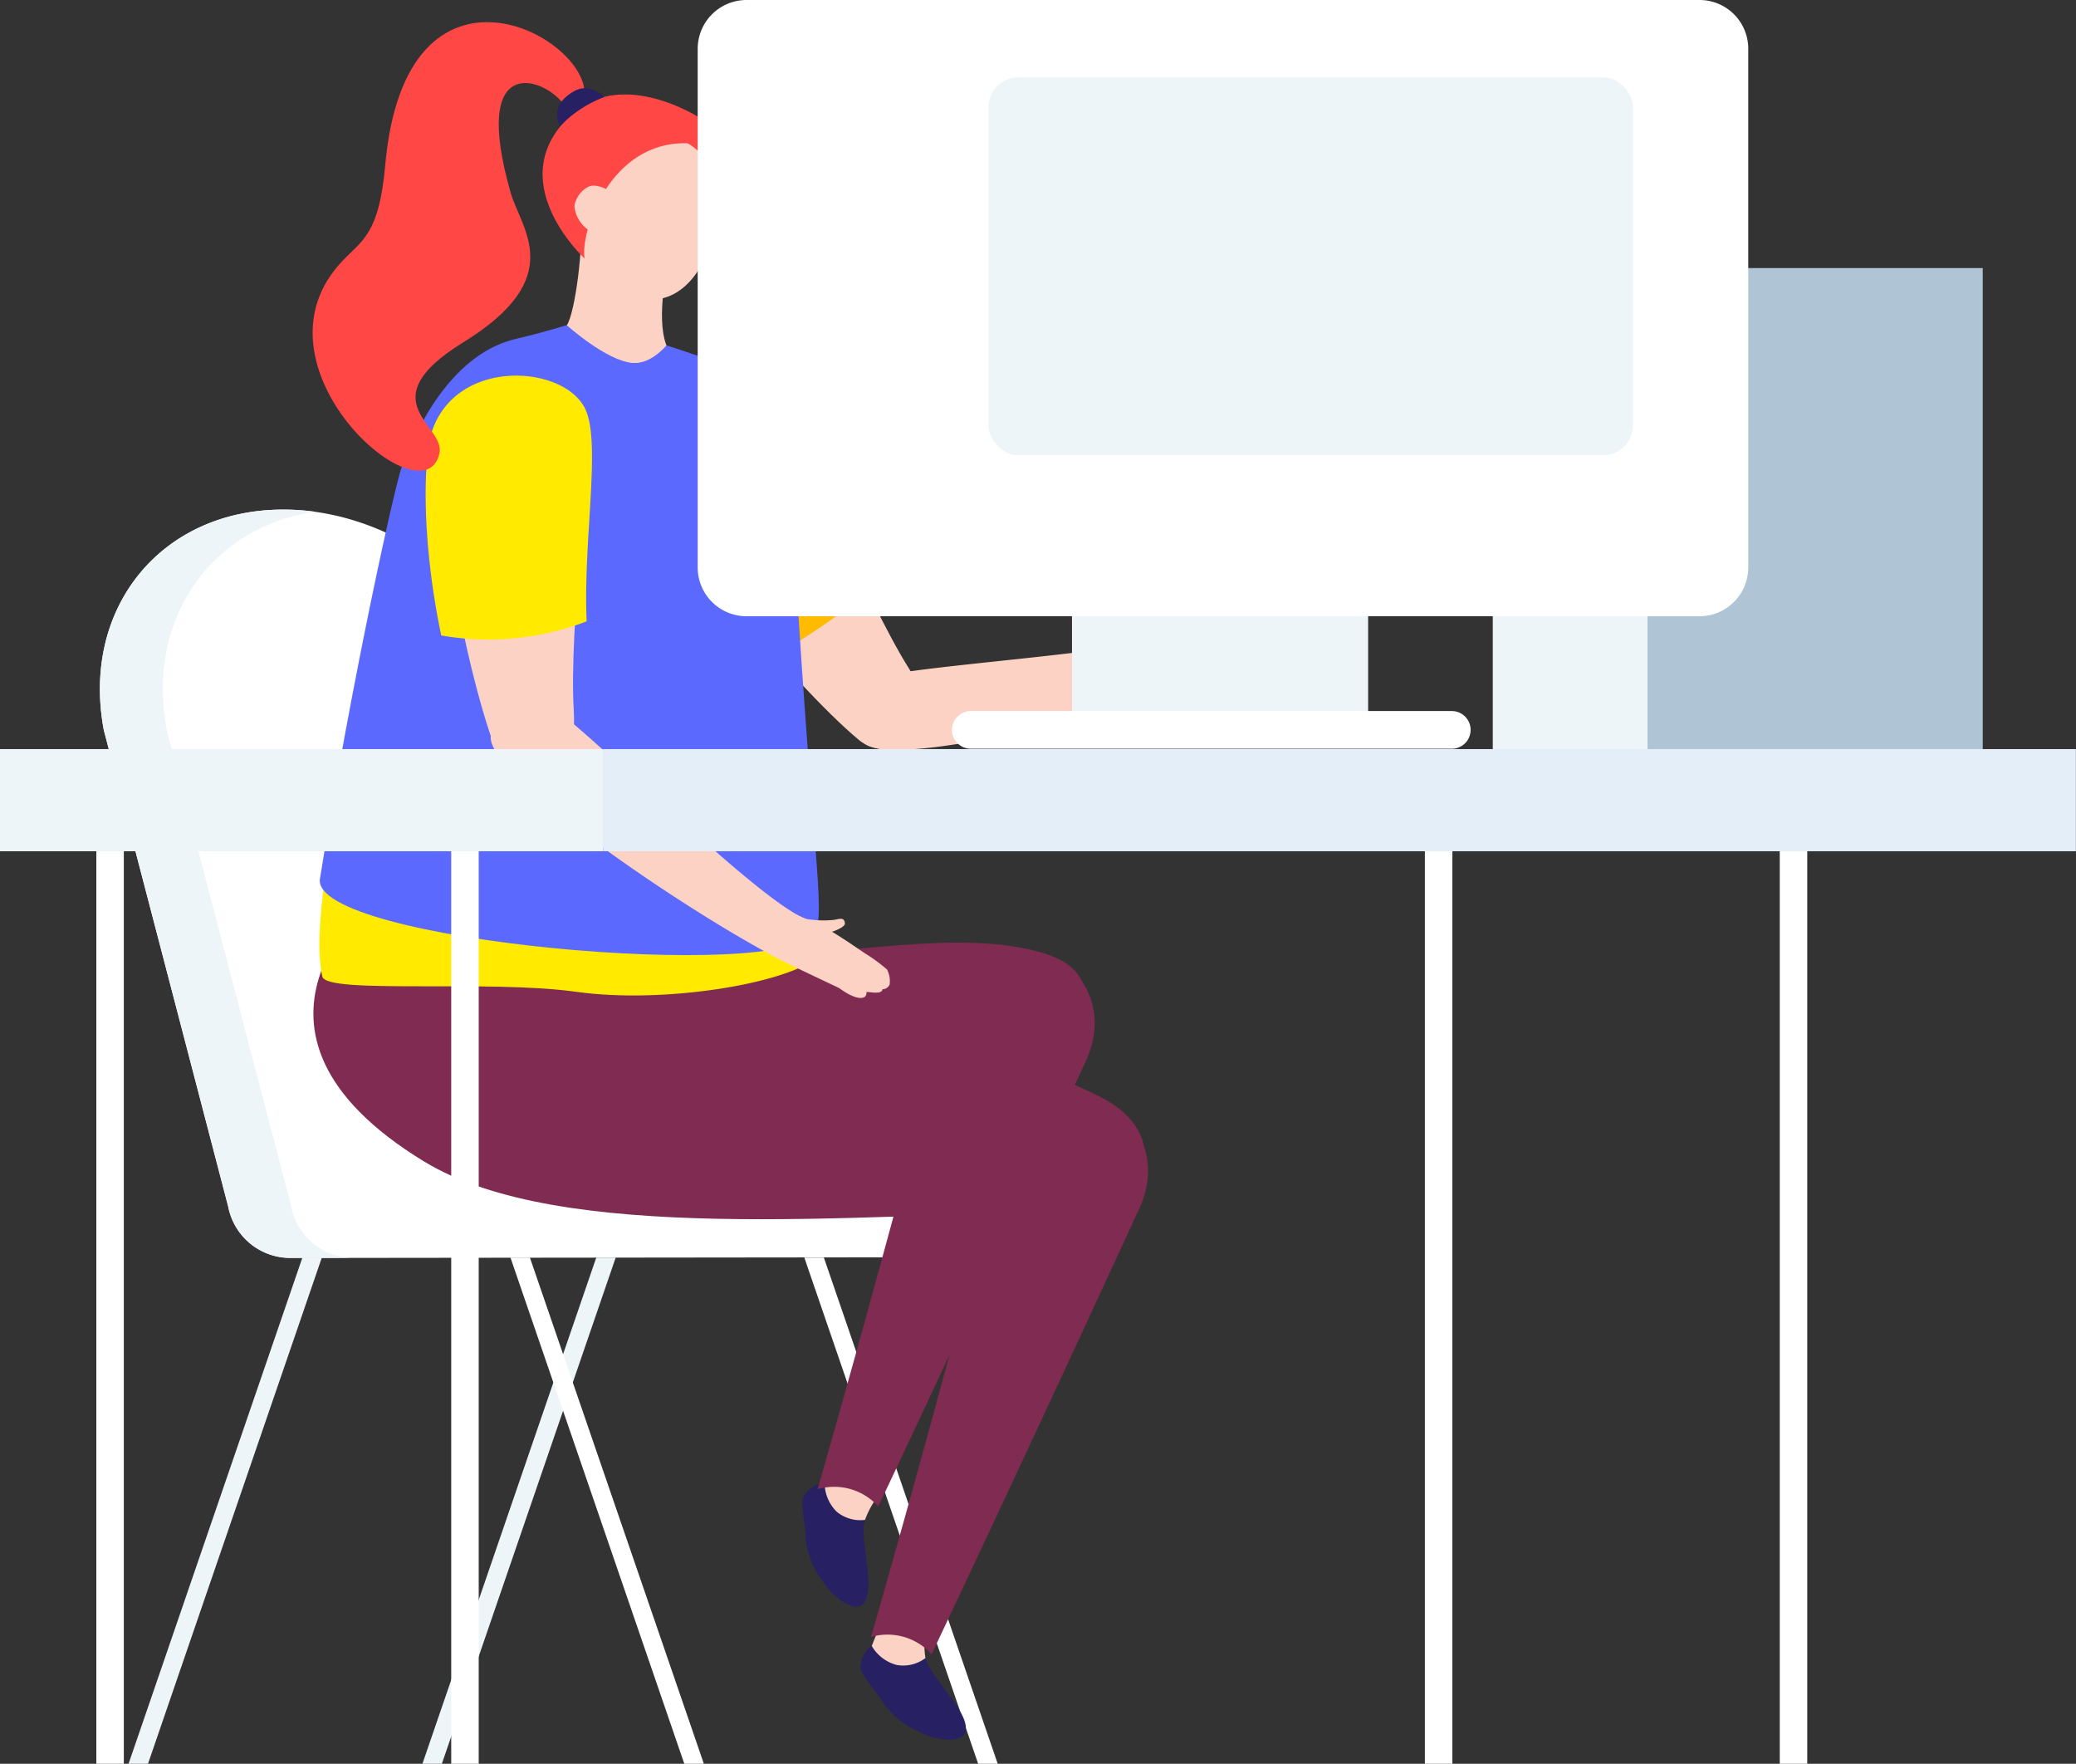
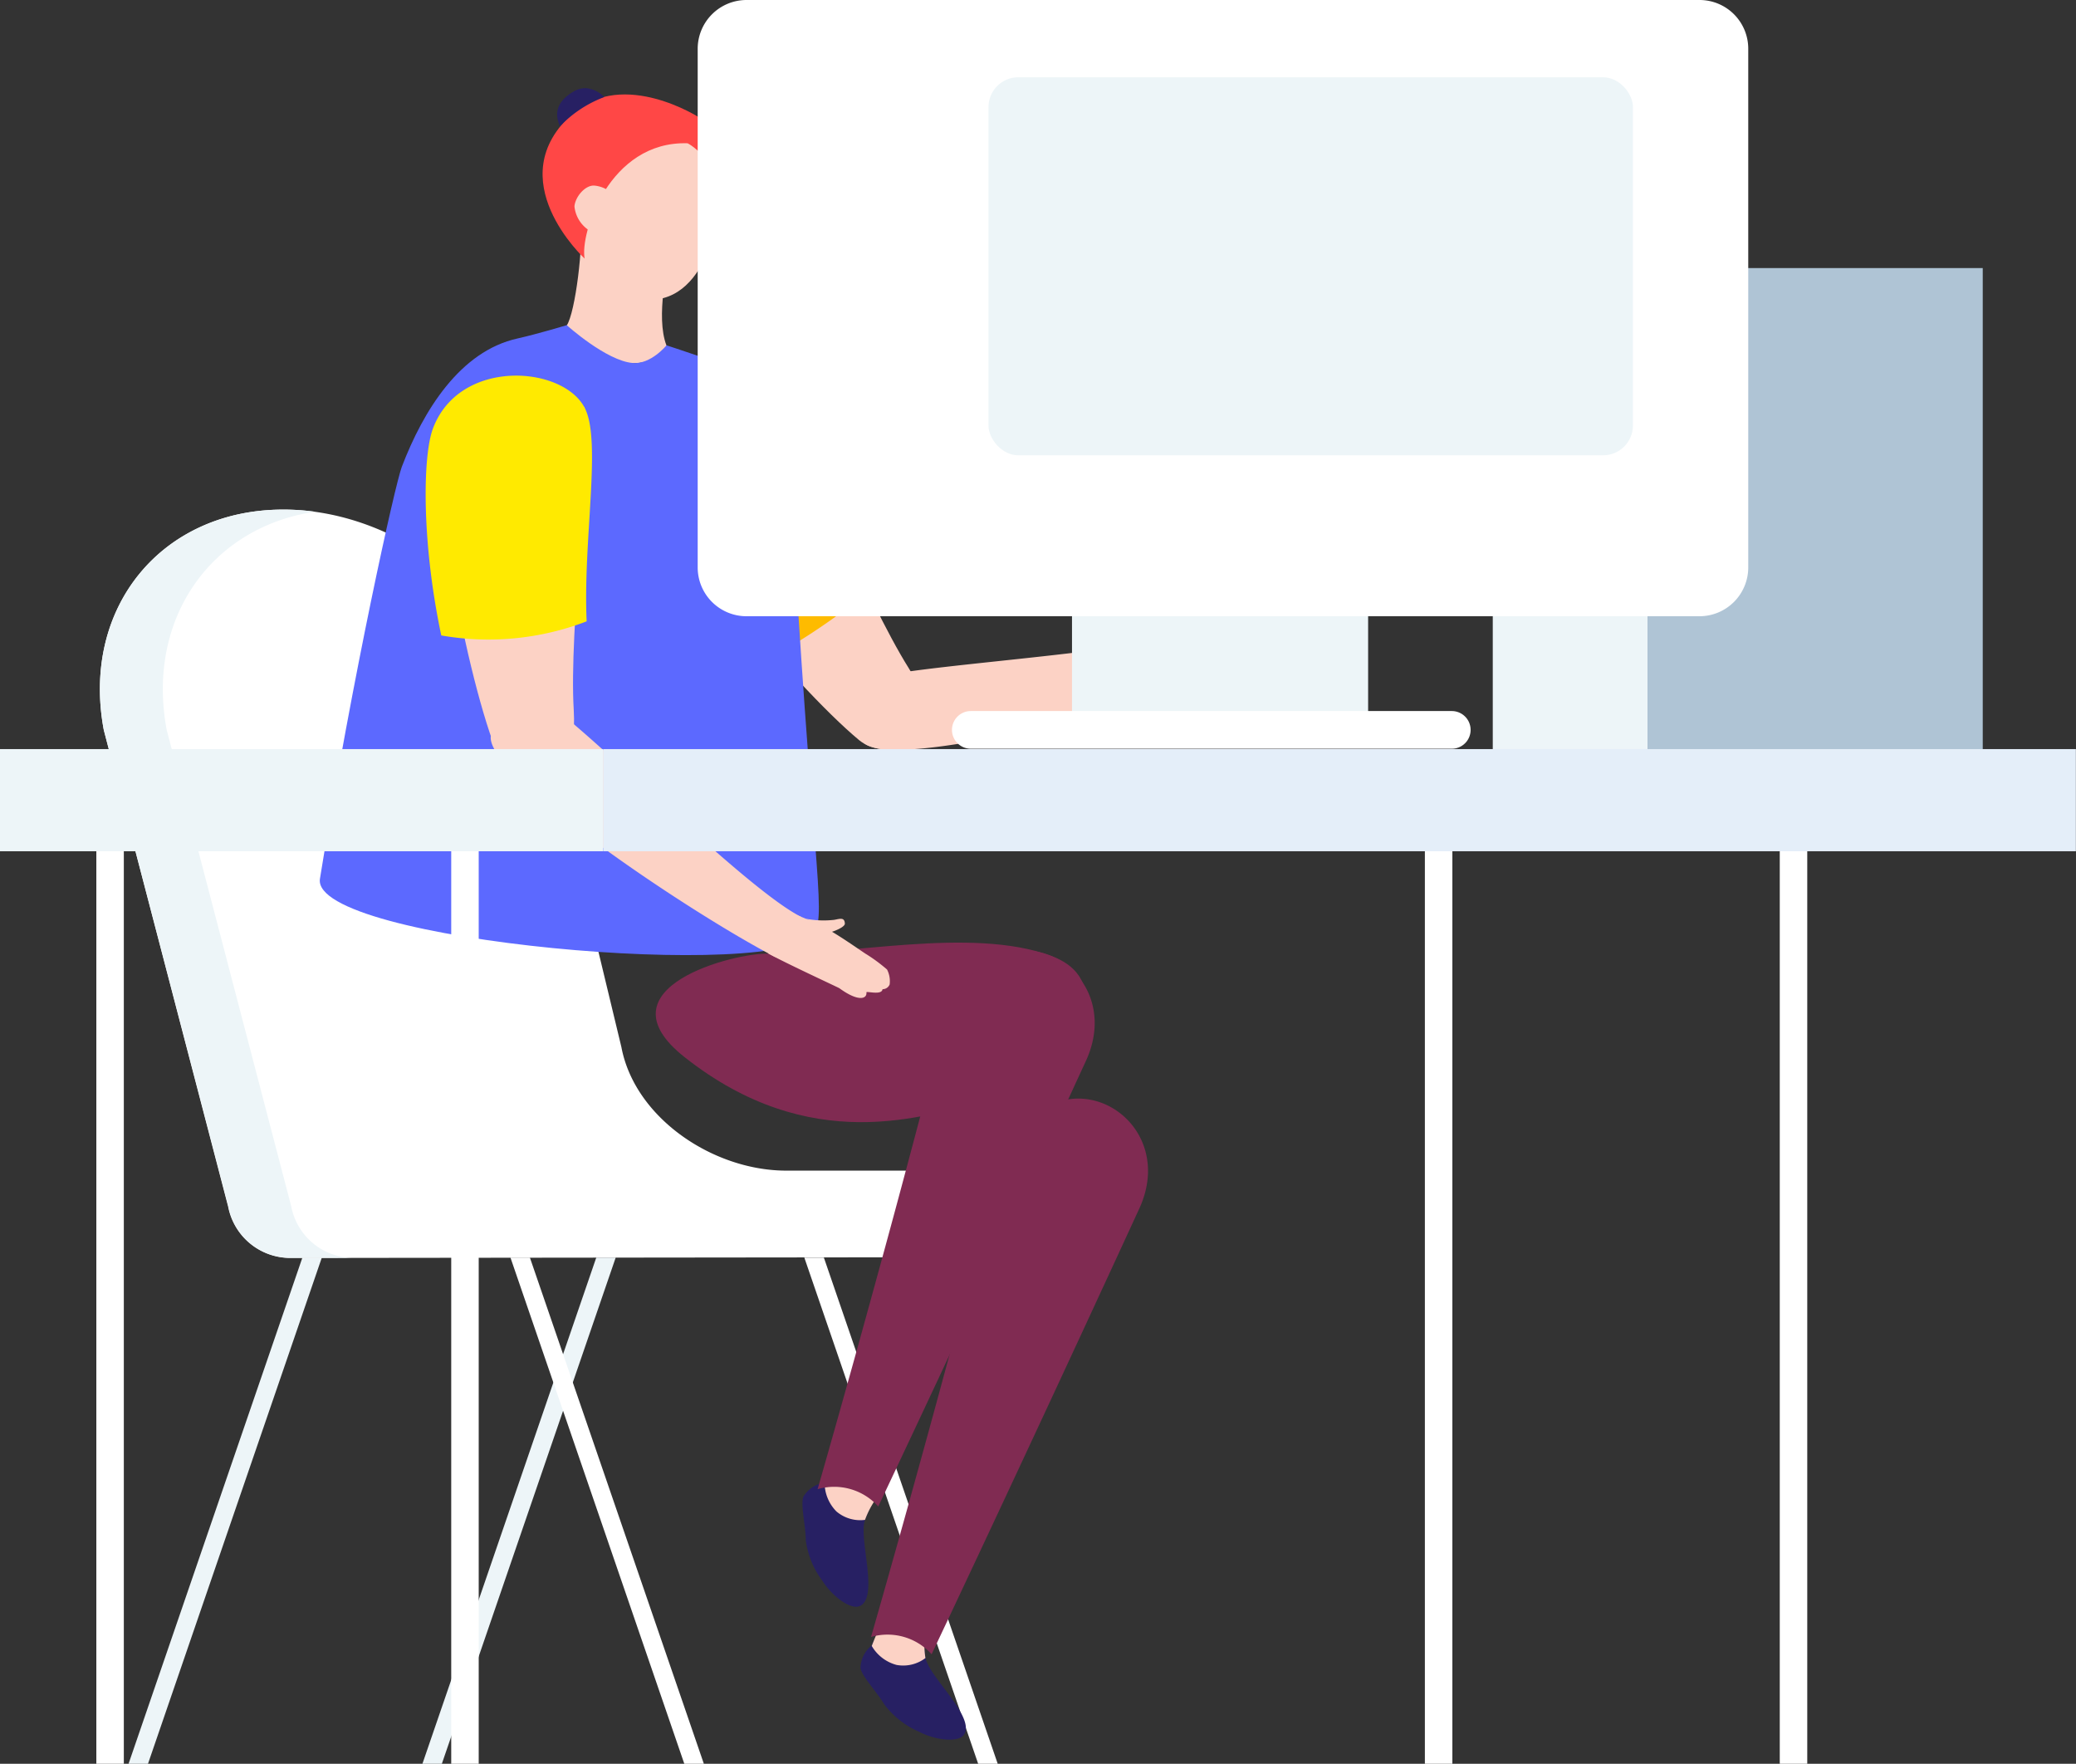
<svg xmlns="http://www.w3.org/2000/svg" viewBox="0 0 175.2 148.83">
  <rect x="0" y="0" width="175.2" height="148.83" fill="#333333" stroke="none" />
  <defs>
    <style>.cls-1{fill:#edf5f8;}.cls-11,.cls-2{fill:#fff;}.cls-3{fill:#272063;}.cls-4{fill:#fcd2c5;}.cls-5{fill:#802b52;}.cls-6{fill:#febb00;}.cls-7{fill:#ffea00;}.cls-8{fill:#5c69ff;}.cls-9{fill:#ff4746;}.cls-10{fill:#afc4d5;}.cls-11{fill-rule:evenodd;}.cls-12{fill:#e4eef9;}</style>
  </defs>
  <title>designer2</title>
  <g id="Слой_2" data-name="Слой 2">
    <g id="layer_1" data-name="layer 1">
      <polygon class="cls-1" points="27.16 106.12 12.49 148.83 10.85 148.83 25.52 106.12 27.16 106.12" />
      <polygon class="cls-1" points="51.96 106.12 37.29 148.83 35.65 148.83 50.32 106.12 51.96 106.12" />
      <path class="cls-2" d="M23.9,43C34.19,43,44.09,51.31,46,61.6l6.44,26.75c1.13,6,7.76,10.43,13.91,10.43h13.4a3.65,3.65,0,0,1,0,7.31l-55.24.06a5.34,5.34,0,0,1-5.26-4.34L8.76,61.6C6.83,51.31,13.61,43,23.9,43Z" />
      <path class="cls-1" d="M24.58,101.8,14.07,61.6c-1.76-9.38,3.74-17.12,12.52-18.42A19.46,19.46,0,0,0,23.9,43C13.61,43,6.83,51.31,8.76,61.6L19.27,101.8a5.34,5.34,0,0,0,5.26,4.34h5.25A5.34,5.34,0,0,1,24.58,101.8Z" />
      <polygon class="cls-2" points="84.2 148.83 82.55 148.83 67.88 106.12 69.53 106.12 84.2 148.83" />
      <polygon class="cls-2" points="59.4 148.83 57.75 148.83 43.08 106.12 44.72 106.12 59.4 148.83" />
      <path class="cls-3" d="M74.32,137.79l3.57.08s.07,1.2.21,2c.28,1.61,4.17,4.94,3.28,6.46-.45.77-2.48.51-3.83-.21a7.28,7.28,0,0,1-2.93-2.31c-.58-1-2-2.48-2-3.12a2.54,2.54,0,0,1,.94-1.84C73.93,138,74.32,137.79,74.32,137.79Z" />
      <path class="cls-4" d="M78.1,139.91a3.1,3.1,0,0,1-2.44.58,3.46,3.46,0,0,1-2.09-1.6c.36-.93.64-1.54.64-1.54l3.86.42A7.75,7.75,0,0,0,78.1,139.91Z" />
-       <path class="cls-5" d="M31.72,75.53c6.47-.17,46.83,9.84,61.2,17.06,6.11,3.07,4.16,9.52-2.31,9.61-18.69.28-43.26,2.83-54.8-4.18C17.48,86.87,31.72,75.53,31.72,75.53Z" />
      <path class="cls-5" d="M64.87,80.47c6.47.22,17-2.32,23.82.18C95.12,83,89.84,91,83.61,92.72c-5.68,1.57-15.24,4.85-25.83-3.51C50.33,83.33,62.06,80.37,64.87,80.47Z" />
      <path class="cls-5" d="M96.14,102c-9.66,21-17.52,37.59-17.52,37.59a5,5,0,0,0-5.11-1.46s5.3-18.37,10.39-38.06C87.26,87.13,100.08,93.48,96.14,102Z" />
-       <path class="cls-3" d="M70.78,124.53l3.05,1.85s-.54,1.08-.83,1.87c-.56,1.53,1.16,6.36-.37,7.24-.78.44-2.4-.79-3.22-2.09A7.29,7.29,0,0,1,68,129.94c0-1.19-.49-3.14-.17-3.7a2.55,2.55,0,0,1,1.73-1.13C70.36,124.48,70.78,124.53,70.78,124.53Z" />
+       <path class="cls-3" d="M70.78,124.53l3.05,1.85s-.54,1.08-.83,1.87c-.56,1.53,1.16,6.36-.37,7.24-.78.44-2.4-.79-3.22-2.09A7.29,7.29,0,0,1,68,129.94c0-1.19-.49-3.14-.17-3.7a2.55,2.55,0,0,1,1.73-1.13C70.36,124.48,70.78,124.53,70.78,124.53" />
      <path class="cls-4" d="M73,128.25a3.1,3.1,0,0,1-2.41-.71,3.46,3.46,0,0,1-1-2.43c.78-.63,1.32-1,1.32-1L74,126.37A7.76,7.76,0,0,0,73,128.25Z" />
      <path class="cls-5" d="M91.64,89.53c-9.66,21-17.52,37.59-17.52,37.59A5,5,0,0,0,69,125.66s5.3-18.37,10.39-38.06C82.76,74.61,95.58,81,91.64,89.53Z" />
      <path class="cls-4" d="M104.42,50.72c.31.22-.34,1.76-.64,2-.89.32-1.08-.2-1.87.22a8,8,0,0,0,1.68-1.74C103.82,50.81,104,50.34,104.42,50.72Z" />
      <path class="cls-4" d="M100.89,53.33a13.09,13.09,0,0,1,2.11-.83c.87-.28,2.92-.63,3.06-.65a10,10,0,0,1,1.8-.24,2.36,2.36,0,0,1,1,.73.61.61,0,0,1,0,.67c.35.42-.6,1-.5,1.07.42.35.22,1-1.39,1.24-.1,0-3.81,1.49-5.05,1.85A23.13,23.13,0,0,1,100.89,53.33Z" />
      <path class="cls-4" d="M65.1,33.67C67.73,37.22,73,50.5,76.69,56.38c4.56,7.21-2.09,7.82-4.18,6.08C67,57.89,54.11,42.73,56.18,39.64,57.08,38.29,64.63,33,65.1,33.67Z" />
      <path class="cls-6" d="M67.8,53.87c-.79.49-3.11,2-3.93,2.47-5.3-6.08-9.07-14.63-7.68-16.7.9-1.34,8.44-6.61,8.92-6C67,36.18,70.41,43.51,74,49.29A53.16,53.16,0,0,1,67.8,53.87Z" />
      <path class="cls-4" d="M73.45,57.44a2.92,2.92,0,0,1,.83-.36c4.66-1.08,22.59-2.09,27.27-4A15.8,15.8,0,0,0,102.64,57c-7.75,3-27.88,8.18-29.89,5.55C70.91,60.11,72.18,58.22,73.45,57.44Z" />
-       <path class="cls-7" d="M28.28,69.29s-2,9-1.08,13.11c.33,1.52,14,.25,21.42,1.29S66.38,83,69,80.76c1.16-1-1.67-8.49-1.67-8.49Z" />
      <path class="cls-4" d="M49,18.47c.52.39,5.88,3.49,7.43,3.29,0,.43-1.14,4.95-.18,7.4-.47,2.26-6.75,2.17-8.42-1.7C48.56,26.37,49.26,20.56,49,18.47Z" />
      <path class="cls-4" d="M54.81,11c2.85-.15,5.6.56,6.18,3.26.21,1-.35,9.65-5,10.89-2,.52-5.68-2.9-5.8-5.18,0,0-.16-3.12-.16-3.15C49.86,13.83,51.74,11.2,54.81,11Z" />
      <path class="cls-8" d="M33.91,39.39c1.82-4.76,4.92-9.76,9.77-10.83,1.61-.36,4.15-1.12,4.15-1.12s3.33,3,5.56,3.19c1.53.14,2.86-1.49,2.86-1.49s5.49,1.77,6.48,2.37c3.85,2.32,3.85,6.13,4,9.3,1.72,31.54,3.06,36.18,2,37.9C66.3,82.95,26.2,79.43,27,74.16,29.83,56.62,33.35,40.86,33.91,39.39Z" />
      <path class="cls-4" d="M71.3,77.94c0,.38-1.54.91-1.91.84-.83-.46-.56-.94-1.41-1.26a8,8,0,0,0,2.41.1C70.83,77.55,71.28,77.35,71.3,77.94Z" />
      <path class="cls-4" d="M67.35,77.26a20,20,0,0,1,2.54,1.18c1,.53,3.07,2,3.21,2.07a14,14,0,0,1,1.76,1.3,2.14,2.14,0,0,1,.22,1.26.64.64,0,0,1-.6.4c-.06.55-1.38.13-1.36.27.06.56-.69.81-2.28-.35-.1-.07-4.59-2.14-6-2.93A20,20,0,0,1,67.35,77.26Z" />
      <path class="cls-4" d="M49.34,34.42C49.92,38.81,48,53,48.42,59.9c.48,8.52-5.63,5.81-6.61,3.28C39.23,56.51,35.33,37,38.65,35.29,40.09,34.56,49.24,33.63,49.34,34.42Z" />
      <path class="cls-7" d="M37.24,53.62c-1.67-7.89-1.57-15.11-.71-17.44,2.23-6,11-5.34,12.82-1.75,1.44,2.77-.16,11.18.16,18A23.13,23.13,0,0,1,37.24,53.62Z" />
      <path class="cls-4" d="M45.73,59.23a2.91,2.91,0,0,1,.82.38c3.9,2.77,16.55,15.52,21.07,17.76a15.81,15.81,0,0,0-2.19,3.39c-7.36-3.83-24.62-15.43-24-18.69C42,59.09,44.29,58.79,45.73,59.23Z" />
      <path class="cls-9" d="M59,9.91c4.89,1,3.7,8.18,1.43,9.18,1.15-5.26-2.4-7-2.4-7-6.65-.21-9.1,7.67-8.69,9.73,0,0-7.31-6.72-.95-12.29C52.65,5.81,59,9.91,59,9.91Z" />
      <path class="cls-4" d="M50.15,15.66a2.6,2.6,0,0,1,1.26.46A37.06,37.06,0,0,1,50,19.6a2.74,2.74,0,0,1-1.52-2.18C48.54,16.63,49.36,15.62,50.15,15.66Z" />
-       <path class="cls-9" d="M32.51,13.93C34.24-5.35,49.79,3.05,49.33,8.12c-.11,1.25-.81,2-1.8.63-1.68-2.25-7.82-4.34-4.44,7.49.89,3.12,4.87,7.19-4,12.65-8,4.94-1.51,7-2,9.33-1.23,6-16.62-7.32-8.2-16.19C30.59,20.24,32,19.75,32.51,13.93Z" />
      <path class="cls-3" d="M48.41,7.72a1.88,1.88,0,0,1,1.14-.27A2.44,2.44,0,0,1,51,8.19a10,10,0,0,0-3.74,2.47C46.82,9.68,46.87,8.62,48.41,7.72Z" />
      <rect class="cls-1" x="125.98" y="22.61" width="13.06" height="40.66" transform="translate(265.02 85.89) rotate(180)" />
      <rect class="cls-10" x="139.04" y="22.61" width="28.29" height="40.66" transform="translate(306.37 85.89) rotate(180)" />
      <g id="_Группа_" data-name="&lt;Группа&gt;">
        <rect class="cls-1" x="90.47" y="50.23" width="24.99" height="11.43" />
      </g>
      <g id="_Группа_2" data-name="&lt;Группа&gt;">
        <path class="cls-2" d="M63,0h80.43a4.11,4.11,0,0,1,4.11,4.11V47.88A4.12,4.12,0,0,1,143.42,52H63a4.12,4.12,0,0,1-4.12-4.12V4.12A4.12,4.12,0,0,1,63,0Z" />
      </g>
      <g id="_Группа_3" data-name="&lt;Группа&gt;">
        <rect class="cls-1" x="83.42" y="6.52" width="54.39" height="31.9" rx="2.52" ry="2.52" />
      </g>
      <g id="_Группа_4" data-name="&lt;Группа&gt;">
        <path class="cls-11" d="M122.52,60H81.93a1.59,1.59,0,0,0,0,3.18h40.59a1.59,1.59,0,0,0,0-3.18Z" />
      </g>
      <rect class="cls-2" x="8.13" y="71.74" width="2.32" height="77.09" />
      <rect class="cls-2" x="38.08" y="71.74" width="2.32" height="77.09" />
      <rect class="cls-2" x="120.25" y="71.74" width="2.32" height="77.09" />
      <rect class="cls-2" x="150.2" y="71.74" width="2.32" height="77.09" />
      <rect class="cls-1" y="63.21" width="50.91" height="8.62" />
      <rect class="cls-12" x="50.91" y="63.21" width="124.28" height="8.62" />
    </g>
  </g>
</svg>